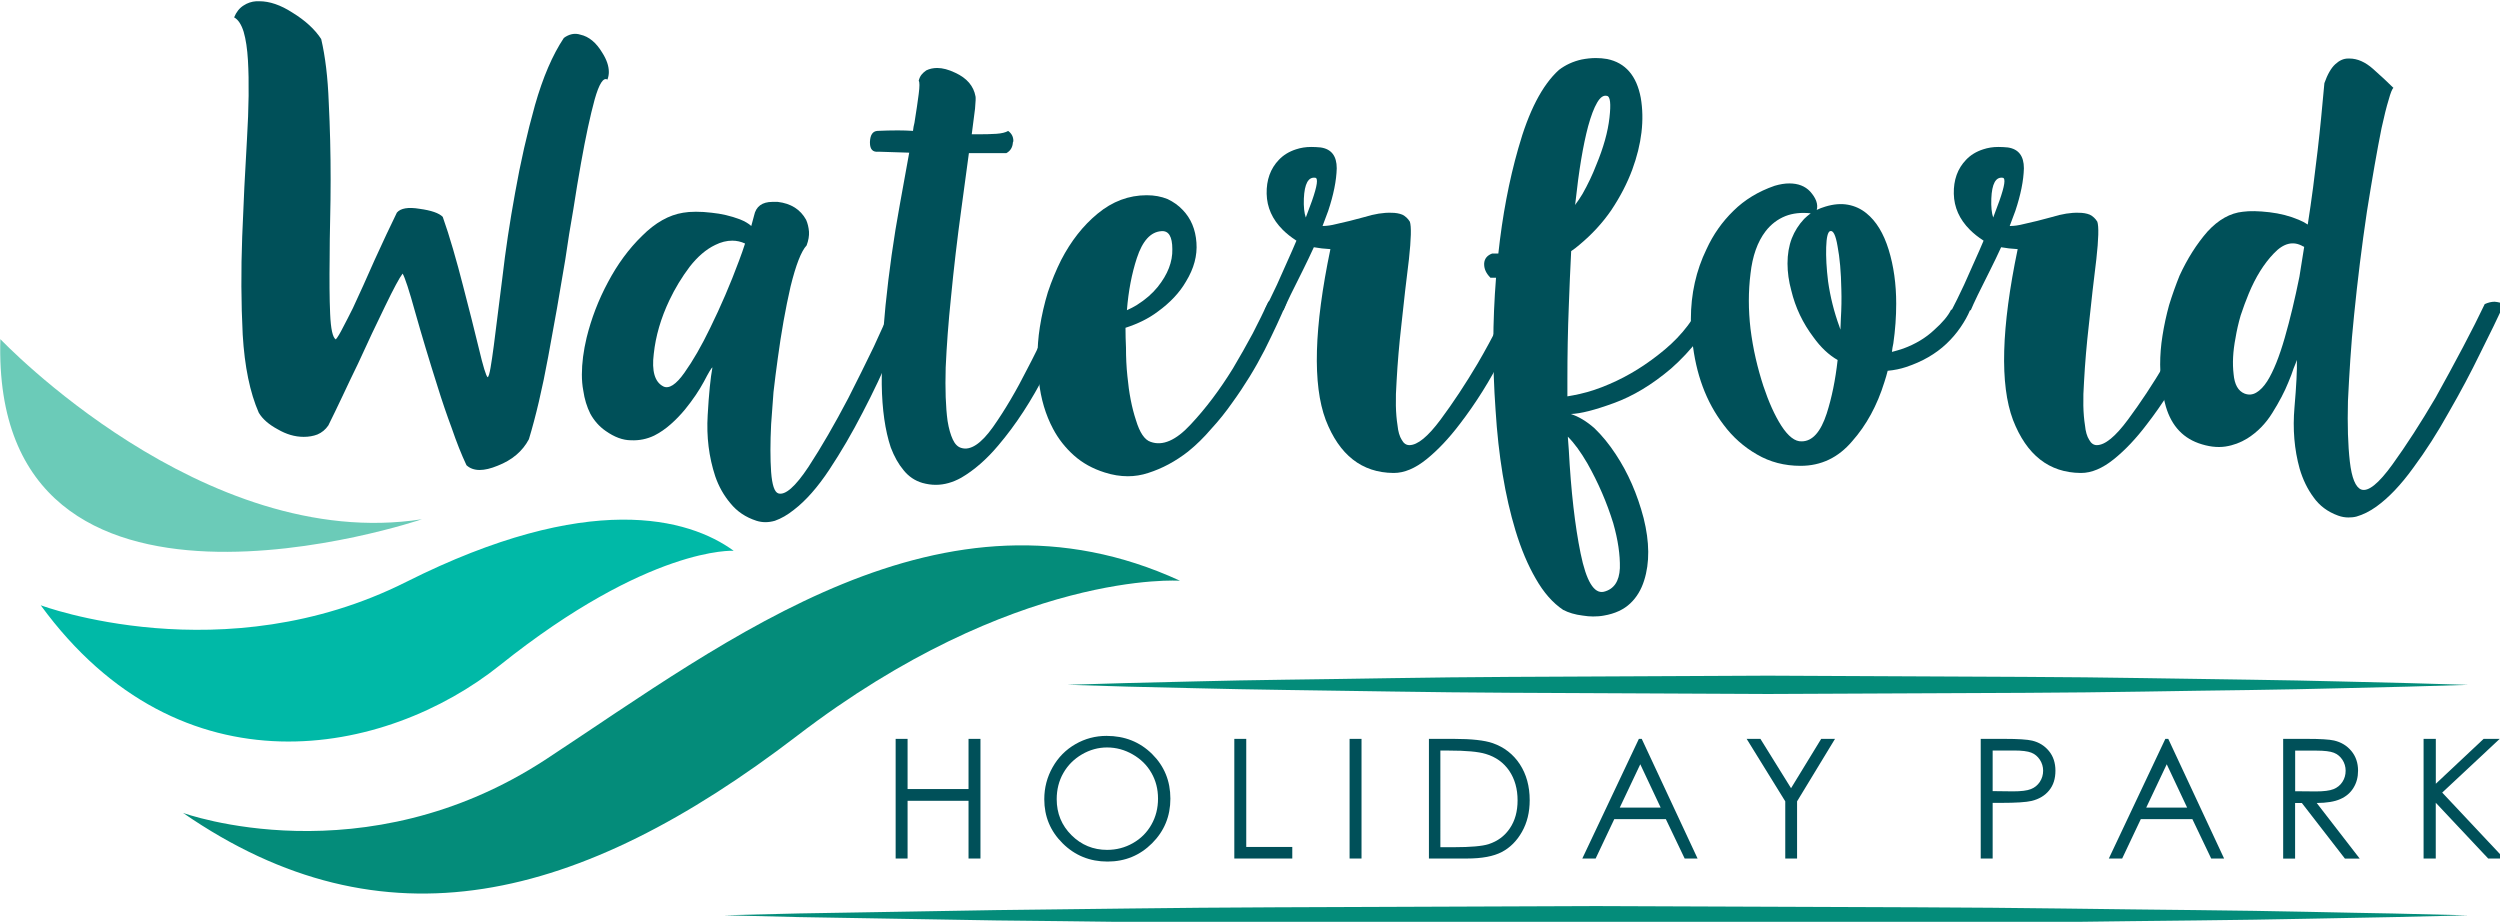
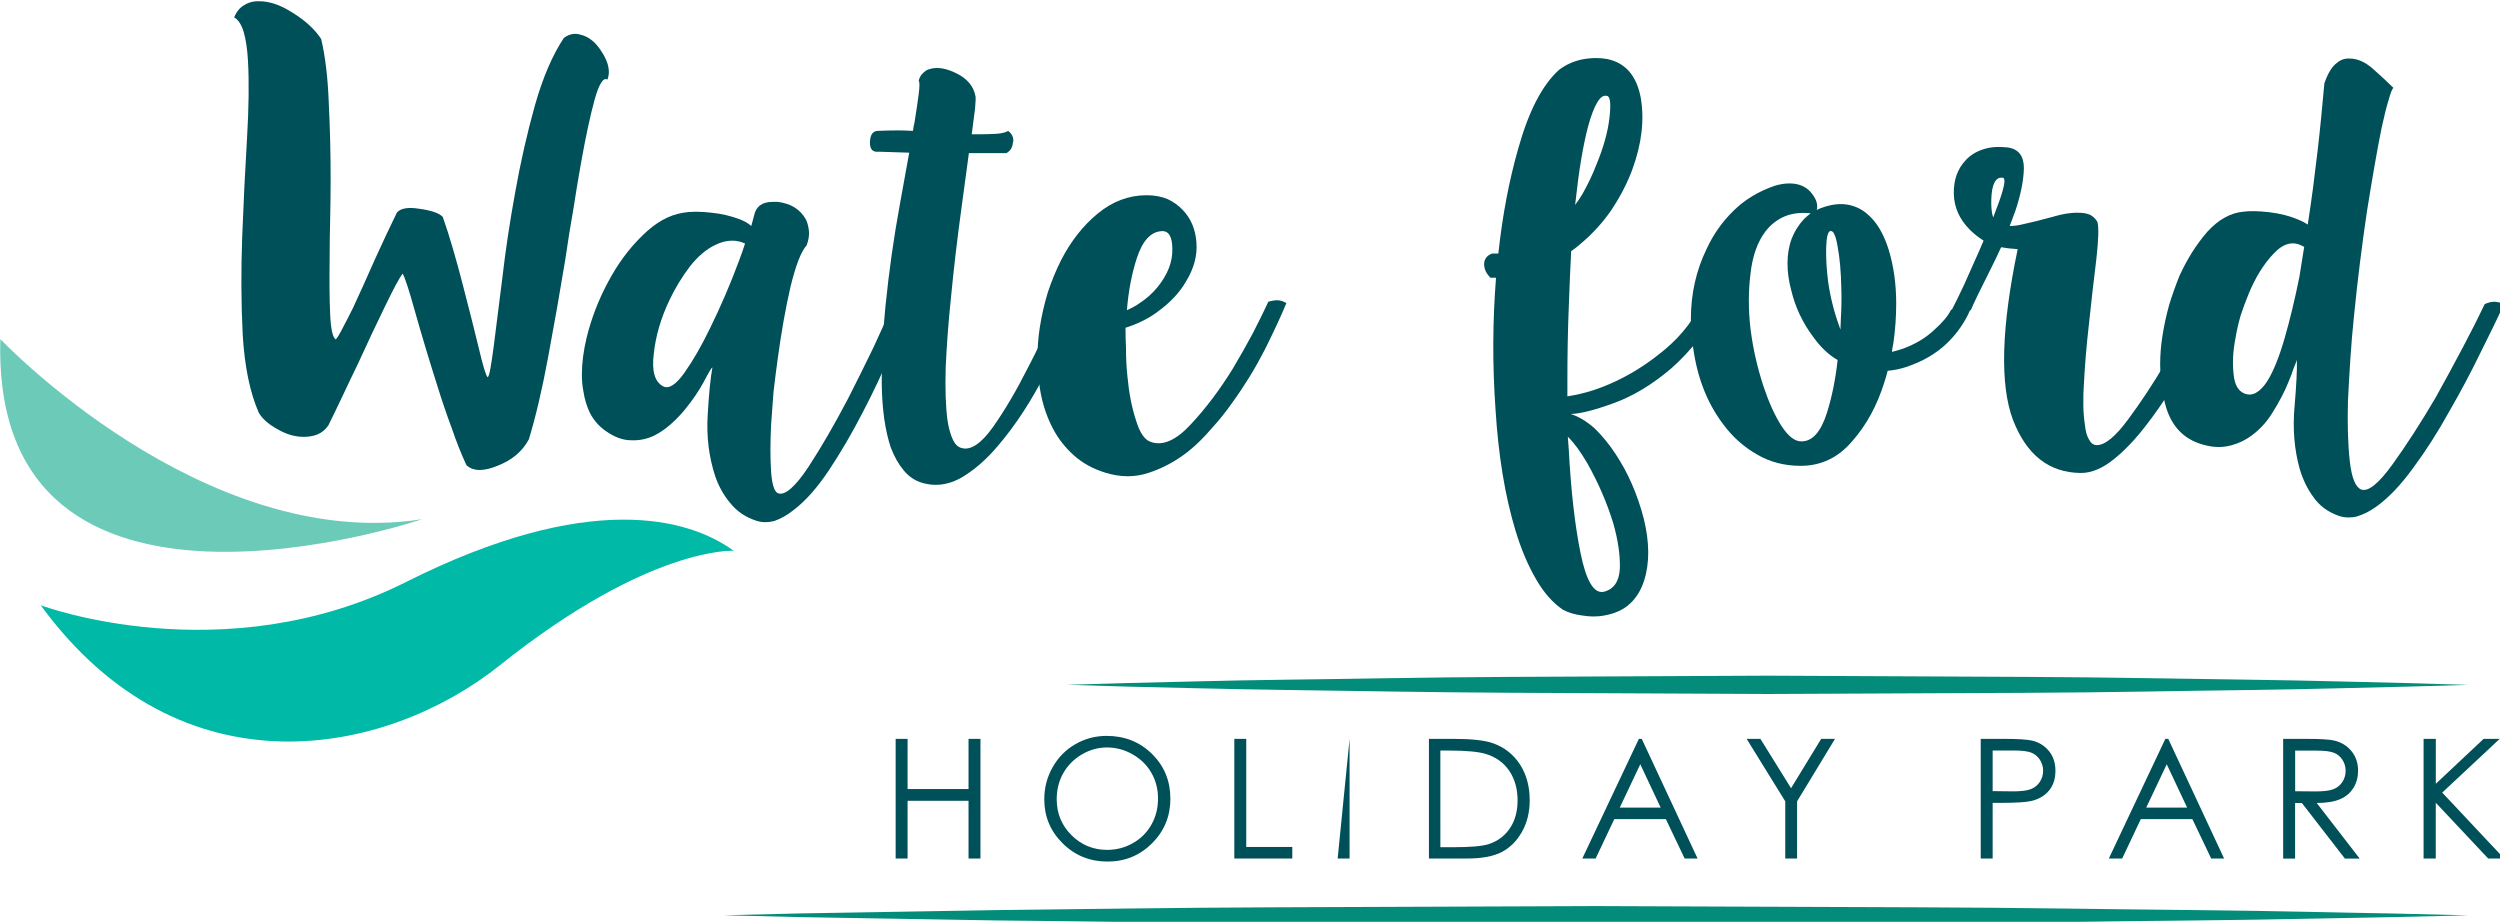
<svg xmlns="http://www.w3.org/2000/svg" width="108.801mm" height="40.116mm" viewBox="0 0 108.801 40.116" version="1.1" id="svg1">
  <defs id="defs1" />
  <g id="layer1" transform="translate(-51.213,-81.767)">
    <g id="g25" transform="matrix(0.265,0,0,0.265,45.624,47.225)">
      <g id="g26">
        <g id="g9">
          <path class="st0" d="m 59.54,133.2 c 0.36,-0.88 0.88,-1.53 1.55,-1.95 0.62,-0.41 1.32,-0.65 2.1,-0.7 h 0.47 c 1.71,0 3.52,0.62 5.44,1.86 2.12,1.3 3.7,2.75 4.74,4.35 0.67,2.85 1.09,6.32 1.24,10.41 0.21,4.14 0.31,8.37 0.31,12.66 0,2.23 -0.03,4.43 -0.08,6.6 -0.05,2.23 -0.08,4.3 -0.08,6.21 -0.05,3.68 -0.03,6.76 0.08,9.25 0.11,2.49 0.41,3.89 0.93,4.2 0.31,-0.36 0.7,-1.01 1.17,-1.95 0.47,-0.88 1.01,-1.94 1.63,-3.18 1.09,-2.33 2.28,-4.97 3.58,-7.93 1.34,-2.95 2.56,-5.54 3.65,-7.77 0.62,-0.72 1.86,-0.93 3.73,-0.62 1.91,0.26 3.19,0.7 3.8,1.32 0.57,1.6 1.14,3.39 1.71,5.36 0.57,1.97 1.12,3.96 1.63,5.98 0.99,3.78 1.84,7.17 2.57,10.18 0.72,3.06 1.22,4.66 1.47,4.82 0.16,-0.1 0.31,-0.62 0.47,-1.55 0.16,-0.88 0.33,-2.1 0.54,-3.66 0.36,-2.9 0.83,-6.6 1.4,-11.11 0.52,-4.51 1.22,-9.17 2.1,-13.99 0.88,-4.97 1.97,-9.76 3.26,-14.38 1.3,-4.56 2.88,-8.24 4.74,-11.03 0.41,-0.31 0.86,-0.52 1.32,-0.62 0.47,-0.1 0.93,-0.07 1.4,0.08 1.4,0.31 2.59,1.3 3.58,2.95 0.73,1.14 1.09,2.2 1.09,3.19 0,0.41 -0.08,0.83 -0.23,1.24 -0.67,-0.42 -1.37,0.68 -2.1,3.26 -0.72,2.64 -1.48,6.14 -2.25,10.49 -0.42,2.33 -0.83,4.84 -1.25,7.54 -0.47,2.64 -0.91,5.39 -1.32,8.24 -0.88,5.34 -1.81,10.65 -2.8,15.93 -0.98,5.34 -2.05,9.87 -3.18,13.6 -1.04,1.97 -2.75,3.42 -5.13,4.35 -1.14,0.47 -2.12,0.7 -2.95,0.7 -0.88,0 -1.61,-0.26 -2.17,-0.78 -0.83,-1.76 -1.63,-3.78 -2.41,-6.06 -0.83,-2.23 -1.61,-4.51 -2.33,-6.84 -1.4,-4.4 -2.61,-8.44 -3.65,-12.12 -1.03,-3.73 -1.74,-5.88 -2.1,-6.45 -0.52,0.68 -1.48,2.46 -2.88,5.36 -1.4,2.85 -2.87,5.98 -4.43,9.4 -0.88,1.81 -1.74,3.6 -2.56,5.36 -0.83,1.76 -1.61,3.37 -2.33,4.82 -0.47,0.68 -1.06,1.17 -1.79,1.48 -0.67,0.26 -1.43,0.39 -2.25,0.39 -1.45,0 -2.87,-0.42 -4.27,-1.24 -1.45,-0.78 -2.49,-1.68 -3.11,-2.72 -1.45,-3.31 -2.33,-7.58 -2.64,-12.82 -0.26,-5.18 -0.29,-10.57 -0.08,-16.16 0.21,-5.49 0.47,-10.8 0.78,-15.93 0.31,-5.18 0.36,-9.51 0.16,-12.98 -0.11,-1.86 -0.34,-3.42 -0.7,-4.66 -0.38,-1.22 -0.9,-2.02 -1.57,-2.38 z" id="path1" style="fill:#005059" />
          <path class="st0" d="m 144.93,165.75 c 0.31,-1.5 1.32,-2.25 3.03,-2.25 h 0.85 c 2.18,0.26 3.73,1.24 4.67,2.95 0.25,0.57 0.41,1.22 0.47,1.95 0.04,0.67 -0.08,1.42 -0.39,2.25 -0.88,0.93 -1.76,3.19 -2.64,6.76 -0.83,3.63 -1.53,7.57 -2.1,11.81 -0.26,1.86 -0.49,3.7 -0.7,5.52 -0.15,1.81 -0.28,3.58 -0.39,5.28 -0.15,3.06 -0.15,5.68 0,7.85 0.16,2.12 0.55,3.29 1.17,3.5 1.14,0.36 2.8,-1.09 4.97,-4.36 2.13,-3.26 4.3,-7.02 6.53,-11.27 1.45,-2.85 2.85,-5.67 4.2,-8.47 1.29,-2.8 2.38,-5.18 3.26,-7.15 0.52,-0.21 1.06,-0.31 1.63,-0.31 0.57,0 1.09,0.05 1.55,0.16 -0.93,2.12 -2.12,4.84 -3.57,8.16 -1.4,3.31 -2.98,6.66 -4.74,10.02 -1.71,3.32 -3.52,6.42 -5.44,9.32 -1.92,2.9 -3.86,5.1 -5.83,6.61 -1.04,0.83 -2.07,1.42 -3.11,1.79 -0.52,0.15 -1.04,0.23 -1.55,0.23 -0.52,0 -1.01,-0.08 -1.48,-0.23 -1.77,-0.57 -3.19,-1.53 -4.28,-2.88 -1.09,-1.29 -1.92,-2.77 -2.49,-4.43 -1.04,-3.16 -1.45,-6.5 -1.24,-10.02 0.2,-3.58 0.47,-6.19 0.78,-7.85 -0.16,0.05 -0.62,0.83 -1.4,2.33 -0.78,1.45 -1.81,2.98 -3.11,4.58 -0.73,0.88 -1.51,1.69 -2.33,2.41 -0.88,0.78 -1.79,1.4 -2.72,1.87 -1.19,0.57 -2.46,0.83 -3.8,0.77 -1.35,0 -2.75,-0.52 -4.2,-1.55 -1.03,-0.72 -1.86,-1.66 -2.49,-2.8 -0.57,-1.14 -0.96,-2.41 -1.16,-3.81 -0.16,-0.83 -0.23,-1.71 -0.23,-2.64 0,-1.86 0.26,-3.88 0.78,-6.06 0.78,-3.16 1.94,-6.19 3.5,-9.09 1.56,-2.95 3.42,-5.49 5.6,-7.61 2.17,-2.18 4.43,-3.44 6.75,-3.81 0.57,-0.1 1.27,-0.16 2.1,-0.16 0.82,0 1.68,0.05 2.56,0.16 1.6,0.16 3.16,0.52 4.67,1.09 0.77,0.31 1.4,0.67 1.86,1.09 0.2,-0.72 0.36,-1.29 0.46,-1.71 z m -3.57,4.12 c -0.93,0 -1.86,0.23 -2.8,0.7 -1.51,0.72 -2.9,1.92 -4.2,3.58 -1.29,1.71 -2.41,3.55 -3.34,5.51 -1.4,2.95 -2.25,5.88 -2.56,8.78 -0.36,2.85 0.16,4.64 1.55,5.36 0.93,0.47 2.1,-0.28 3.49,-2.25 1.4,-1.97 2.8,-4.4 4.2,-7.3 1.76,-3.58 3.34,-7.25 4.74,-11.03 0.41,-1.09 0.75,-2.05 1.01,-2.88 -0.67,-0.31 -1.37,-0.47 -2.09,-0.47 z" id="path2" style="fill:#005059" />
          <path class="st0" d="m 186.66,151.85 c 0.57,0.42 0.85,0.96 0.85,1.63 0,0.1 -0.03,0.18 -0.07,0.23 -0.05,0.83 -0.41,1.43 -1.09,1.79 h -6.14 c -0.36,2.64 -0.77,5.7 -1.24,9.17 -0.67,4.87 -1.24,9.74 -1.71,14.61 -0.42,4.04 -0.7,7.84 -0.86,11.42 -0.1,3.58 0,6.5 0.31,8.78 0.2,1.25 0.49,2.25 0.85,3.03 0.36,0.78 0.83,1.24 1.4,1.4 1.5,0.47 3.24,-0.67 5.2,-3.42 1.97,-2.8 3.86,-6.01 5.68,-9.63 1.04,-1.97 1.99,-3.92 2.87,-5.83 0.93,-1.92 1.76,-3.65 2.49,-5.21 0.47,-0.1 0.96,-0.18 1.48,-0.23 0.47,0 0.96,0.16 1.47,0.46 -1.24,3.01 -3,6.81 -5.28,11.43 -2.33,4.61 -4.94,8.62 -7.85,12.04 -1.92,2.28 -3.94,4.04 -6.06,5.28 -1.4,0.78 -2.8,1.17 -4.19,1.17 -0.73,0 -1.45,-0.11 -2.18,-0.31 -1.24,-0.36 -2.28,-1.06 -3.11,-2.1 -0.83,-0.99 -1.53,-2.23 -2.1,-3.73 -0.93,-2.79 -1.42,-6.24 -1.48,-10.33 v -1.09 c 0,-3.78 0.21,-7.74 0.62,-11.89 0.57,-5.6 1.34,-11.09 2.33,-16.47 0.57,-3.21 1.09,-6.09 1.56,-8.63 -1.45,-0.05 -3.14,-0.1 -5.05,-0.16 -0.93,0.11 -1.4,-0.39 -1.4,-1.47 v -0.16 c 0.05,-1.14 0.46,-1.74 1.24,-1.79 1.14,-0.05 2.25,-0.08 3.34,-0.08 0.83,0 1.66,0.03 2.49,0.08 0.05,-0.47 0.13,-0.91 0.24,-1.32 0.31,-1.91 0.54,-3.5 0.7,-4.74 0.16,-1.25 0.16,-1.97 0,-2.17 0.1,-0.42 0.26,-0.75 0.47,-1.01 0.21,-0.26 0.47,-0.49 0.78,-0.7 0.52,-0.25 1.11,-0.39 1.79,-0.39 0.88,0 1.86,0.26 2.95,0.78 1.92,0.88 3.03,2.18 3.34,3.89 0.05,0.21 0.02,0.88 -0.08,2.02 -0.15,1.14 -0.34,2.54 -0.54,4.2 h 0.93 c 1.19,0 2.23,-0.02 3.11,-0.08 0.87,-0.06 1.52,-0.22 1.94,-0.47 z" id="path3" style="fill:#005059" />
          <path class="st0" d="m 209.42,162.41 c 1.25,0 2.38,0.21 3.42,0.63 0.98,0.47 1.81,1.06 2.49,1.79 1.35,1.4 2.1,3.19 2.25,5.36 0.16,2.13 -0.41,4.25 -1.71,6.38 -1.04,1.81 -2.59,3.47 -4.66,4.97 -1.45,1.09 -3.21,1.97 -5.28,2.64 0,1.09 0.03,2.18 0.08,3.27 0,1.6 0.07,3.16 0.23,4.66 0.26,2.8 0.73,5.2 1.4,7.22 0.62,2.07 1.43,3.26 2.41,3.58 1.97,0.72 4.17,-0.23 6.61,-2.88 2.43,-2.59 4.74,-5.65 6.91,-9.17 1.14,-1.92 2.23,-3.84 3.26,-5.76 0.98,-1.91 1.84,-3.65 2.56,-5.21 0.52,-0.15 1.01,-0.23 1.48,-0.23 0.47,0 0.96,0.16 1.48,0.47 -0.88,2.13 -2.07,4.69 -3.57,7.69 -1.51,2.95 -3.27,5.83 -5.29,8.62 -1.09,1.56 -2.25,3.01 -3.49,4.35 -1.19,1.4 -2.46,2.64 -3.81,3.73 -2.07,1.61 -4.24,2.77 -6.53,3.5 -1.09,0.36 -2.2,0.54 -3.34,0.54 -1.24,0 -2.51,-0.2 -3.81,-0.62 -1.97,-0.62 -3.65,-1.55 -5.05,-2.8 -1.39,-1.24 -2.54,-2.69 -3.42,-4.35 -1.24,-2.33 -2.02,-4.95 -2.33,-7.85 -0.16,-1.24 -0.24,-2.49 -0.24,-3.73 0,-1.71 0.12,-3.42 0.39,-5.13 0.31,-1.97 0.75,-3.88 1.32,-5.75 0.62,-1.86 1.35,-3.62 2.18,-5.28 1.61,-3.11 3.6,-5.65 5.98,-7.61 2.44,-2.02 5.13,-3.03 8.08,-3.03 z m -1.63,18.03 c 1.4,-0.88 2.54,-1.87 3.42,-2.96 1.66,-2.07 2.46,-4.14 2.41,-6.21 0,-2.07 -0.6,-3.06 -1.79,-2.96 -1.76,0.11 -3.11,1.58 -4.04,4.43 -0.83,2.54 -1.38,5.39 -1.63,8.55 0.57,-0.25 1.12,-0.54 1.63,-0.85 z" id="path4" style="fill:#005059" />
-           <path class="st0" d="m 238.33,167.46 c 0.67,0 1.4,-0.11 2.18,-0.31 1.45,-0.31 3,-0.7 4.66,-1.16 1.66,-0.51 3.13,-0.75 4.43,-0.7 0.67,0 1.27,0.1 1.79,0.31 0.52,0.26 0.93,0.65 1.24,1.16 0.26,0.78 0.21,2.83 -0.15,6.14 -0.42,3.31 -0.83,6.94 -1.25,10.88 -0.36,3.15 -0.62,6.21 -0.78,9.17 -0.21,2.95 -0.15,5.36 0.15,7.23 0.1,1.04 0.34,1.84 0.7,2.41 0.31,0.57 0.73,0.86 1.25,0.86 1.34,0 3.05,-1.4 5.13,-4.2 2.07,-2.79 4.09,-5.85 6.06,-9.17 1.3,-2.22 2.46,-4.38 3.5,-6.45 1.03,-2.07 1.81,-3.7 2.33,-4.9 0.52,-0.1 1.02,-0.15 1.48,-0.15 0.52,0 1.01,0.08 1.48,0.23 -0.88,2.33 -2.41,5.59 -4.58,9.79 -2.13,4.2 -4.51,8 -7.15,11.42 -1.77,2.33 -3.58,4.25 -5.44,5.75 -1.86,1.5 -3.65,2.25 -5.36,2.25 h -0.08 c -5.18,-0.05 -8.88,-2.95 -11.11,-8.71 -2.18,-5.8 -1.92,-15.15 0.77,-28.05 -0.98,-0.05 -1.89,-0.16 -2.72,-0.31 -0.57,1.24 -1.16,2.49 -1.78,3.73 -1.66,3.27 -2.72,5.47 -3.19,6.61 -0.62,0.1 -1.16,0.18 -1.63,0.23 -0.47,0 -0.96,-0.1 -1.47,-0.31 0.51,-0.98 1.19,-2.35 2.02,-4.12 0.78,-1.76 1.6,-3.62 2.49,-5.59 0.26,-0.57 0.49,-1.11 0.7,-1.63 -0.88,-0.57 -1.63,-1.17 -2.25,-1.79 -1.71,-1.71 -2.59,-3.68 -2.64,-5.9 -0.05,-2.28 0.62,-4.15 2.02,-5.6 0.73,-0.77 1.66,-1.34 2.8,-1.71 0.78,-0.26 1.61,-0.39 2.49,-0.39 0.52,0 1.04,0.03 1.56,0.08 1.76,0.26 2.64,1.4 2.64,3.42 -0.05,2.02 -0.52,4.35 -1.4,6.99 -0.31,0.83 -0.62,1.66 -0.93,2.49 z m -1.24,-7.92 c -1.14,-0.16 -1.76,0.98 -1.87,3.42 -0.05,1.34 0.06,2.38 0.32,3.11 0.36,-0.93 0.7,-1.84 1.01,-2.72 0.87,-2.49 1.05,-3.76 0.54,-3.81 z" id="path5" style="fill:#005059" />
          <path class="st0" d="m 265.84,175.93 c -0.67,-0.67 -1.01,-1.4 -1.01,-2.17 v -0.15 c 0.05,-0.78 0.49,-1.32 1.32,-1.63 0.31,0 0.65,0 1.01,0 0.67,-6.22 1.76,-11.97 3.27,-17.25 1.71,-6.11 3.93,-10.41 6.68,-12.9 1.09,-0.83 2.33,-1.4 3.73,-1.71 0.78,-0.15 1.55,-0.24 2.33,-0.24 0.62,0 1.25,0.05 1.86,0.16 3.01,0.62 4.84,2.75 5.52,6.37 0.62,3.63 0.16,7.57 -1.4,11.81 -0.83,2.23 -1.97,4.43 -3.42,6.61 -1.45,2.12 -3.22,4.04 -5.29,5.75 -0.42,0.36 -0.85,0.7 -1.32,1.01 -0.15,2.95 -0.28,5.98 -0.39,9.09 -0.16,3.99 -0.23,8 -0.23,12.04 v 2.72 c 0.62,-0.1 1.29,-0.23 2.02,-0.39 1.61,-0.36 3.24,-0.91 4.89,-1.63 3.16,-1.35 6.19,-3.24 9.09,-5.67 2.9,-2.43 5.03,-5.25 6.38,-8.46 0.72,-0.26 1.26,-0.36 1.63,-0.31 0.41,0.05 0.88,0.18 1.4,0.39 -1.04,2.44 -2.28,4.61 -3.73,6.53 -1.5,1.92 -3.06,3.58 -4.66,4.98 -3.11,2.64 -6.25,4.53 -9.4,5.67 -3.11,1.14 -5.47,1.74 -7.07,1.79 1.3,0.41 2.59,1.19 3.89,2.33 1.24,1.19 2.41,2.62 3.5,4.28 2.02,3.05 3.55,6.55 4.58,10.49 0.98,3.93 1.01,7.35 0.08,10.25 -0.47,1.5 -1.22,2.75 -2.25,3.73 -1.09,1.04 -2.54,1.71 -4.35,2.02 -0.57,0.11 -1.17,0.15 -1.79,0.15 -0.52,0 -1.09,-0.05 -1.71,-0.15 -1.24,-0.15 -2.3,-0.47 -3.19,-0.93 -1.71,-1.14 -3.21,-2.85 -4.5,-5.12 -1.3,-2.23 -2.41,-4.87 -3.34,-7.93 -1.71,-5.65 -2.8,-12.25 -3.27,-19.82 -0.52,-7.3 -0.49,-14.53 0.08,-21.68 h -0.94 z m 12.89,28.29 c 0.36,6.79 1.01,12.46 1.94,17.01 0.93,4.56 2.2,6.66 3.81,6.3 1.66,-0.41 2.54,-1.71 2.64,-3.88 0.05,-2.18 -0.31,-4.64 -1.09,-7.38 -1.04,-3.37 -2.46,-6.66 -4.27,-9.86 -1.09,-1.87 -2.15,-3.32 -3.19,-4.35 0.06,0.71 0.11,1.43 0.16,2.16 z m 2.26,-42.04 c 0.88,-1.56 1.63,-3.13 2.25,-4.74 1.19,-2.85 1.91,-5.44 2.17,-7.77 0.26,-2.28 0.13,-3.47 -0.39,-3.57 -0.57,-0.16 -1.11,0.2 -1.63,1.09 -0.52,0.88 -1.01,2.17 -1.48,3.88 -0.83,3.11 -1.53,7.3 -2.1,12.59 0,0.15 -0.03,0.29 -0.08,0.39 0.48,-0.63 0.89,-1.25 1.26,-1.87 z" id="path6" style="fill:#005059" />
          <path class="st0" d="m 312.53,160.86 c 0.88,-0.26 1.68,-0.39 2.41,-0.39 1.45,0 2.59,0.44 3.42,1.32 0.98,1.09 1.34,2.1 1.09,3.03 0.42,-0.2 0.88,-0.39 1.4,-0.54 1.34,-0.41 2.59,-0.52 3.73,-0.31 1.14,0.21 2.15,0.68 3.03,1.4 1.6,1.29 2.82,3.29 3.65,5.98 0.83,2.69 1.24,5.65 1.24,8.86 0,2.12 -0.15,4.3 -0.47,6.53 -0.11,0.47 -0.18,0.93 -0.23,1.4 0.62,-0.16 1.25,-0.34 1.86,-0.55 1.97,-0.72 3.66,-1.73 5.05,-3.03 1.4,-1.24 2.33,-2.36 2.8,-3.34 0.67,-0.15 1.22,-0.25 1.63,-0.31 0.42,-0.05 0.91,0.08 1.48,0.39 -0.36,0.88 -0.88,1.81 -1.55,2.79 -0.67,0.98 -1.45,1.89 -2.33,2.72 -1.76,1.66 -3.96,2.93 -6.61,3.81 -0.93,0.31 -1.94,0.52 -3.03,0.62 -0.16,0.62 -0.33,1.24 -0.54,1.86 -1.19,3.84 -2.95,7.07 -5.29,9.71 -2.28,2.69 -5.1,4.04 -8.47,4.04 -2.64,0 -5.03,-0.62 -7.15,-1.86 -2.17,-1.24 -4.01,-2.88 -5.51,-4.9 -2.85,-3.73 -4.56,-8.34 -5.13,-13.83 -0.16,-1.19 -0.23,-2.36 -0.23,-3.5 0,-4.14 0.86,-7.98 2.57,-11.5 1.09,-2.38 2.56,-4.48 4.43,-6.3 1.81,-1.79 4.06,-3.17 6.75,-4.1 z m 1.79,4.97 c -1.3,0.52 -2.38,1.35 -3.26,2.48 -1.35,1.76 -2.17,4.1 -2.49,7 -0.36,2.9 -0.36,5.9 0,9.02 0.21,1.66 0.49,3.29 0.86,4.89 0.36,1.56 0.78,3.06 1.25,4.51 0.88,2.64 1.86,4.82 2.95,6.53 1.14,1.76 2.26,2.62 3.34,2.57 1.76,0 3.13,-1.53 4.12,-4.58 0.83,-2.59 1.43,-5.52 1.79,-8.78 -1.45,-0.83 -2.77,-2.07 -3.96,-3.73 -1.76,-2.33 -2.98,-4.89 -3.65,-7.69 -0.41,-1.5 -0.62,-2.98 -0.62,-4.43 0,-1.51 0.23,-2.88 0.7,-4.12 0.47,-1.19 1.14,-2.25 2.02,-3.19 0.31,-0.31 0.67,-0.62 1.09,-0.93 -1.58,-0.17 -2.95,-0.01 -4.14,0.45 z m 9.09,16.86 c 0.1,-1.66 0.13,-3.27 0.08,-4.82 -0.05,-2.85 -0.26,-5.21 -0.62,-7.07 -0.31,-1.87 -0.73,-2.69 -1.25,-2.49 -0.36,0.16 -0.57,1.04 -0.62,2.64 -0.05,1.6 0.05,3.48 0.31,5.6 0.36,2.54 0.98,5.02 1.87,7.46 l 0.16,0.47 z" id="path7" style="fill:#005059" />
          <path class="st0" d="m 351.23,167.46 c 0.67,0 1.4,-0.11 2.18,-0.31 1.45,-0.31 3,-0.7 4.66,-1.16 1.66,-0.51 3.14,-0.75 4.43,-0.7 0.67,0 1.27,0.1 1.79,0.31 0.52,0.26 0.93,0.65 1.24,1.16 0.26,0.78 0.21,2.83 -0.16,6.14 -0.41,3.31 -0.83,6.94 -1.24,10.88 -0.36,3.15 -0.62,6.21 -0.78,9.17 -0.21,2.95 -0.15,5.36 0.15,7.23 0.1,1.04 0.33,1.84 0.7,2.41 0.31,0.57 0.73,0.86 1.24,0.86 1.35,0 3.06,-1.4 5.13,-4.2 2.07,-2.79 4.09,-5.85 6.06,-9.17 1.29,-2.22 2.46,-4.38 3.49,-6.45 1.04,-2.07 1.81,-3.7 2.33,-4.9 0.52,-0.1 1.01,-0.15 1.48,-0.15 0.52,0 1.01,0.08 1.48,0.23 -0.88,2.33 -2.41,5.59 -4.59,9.79 -2.12,4.2 -4.5,8 -7.15,11.42 -1.76,2.33 -3.57,4.25 -5.44,5.75 -1.87,1.5 -3.65,2.25 -5.36,2.25 h -0.08 c -5.18,-0.05 -8.88,-2.95 -11.11,-8.71 -2.18,-5.8 -1.92,-15.15 0.77,-28.05 -0.98,-0.05 -1.89,-0.16 -2.72,-0.31 -0.57,1.24 -1.16,2.49 -1.79,3.73 -1.66,3.27 -2.72,5.47 -3.19,6.61 -0.62,0.1 -1.16,0.18 -1.63,0.23 -0.46,0 -0.96,-0.1 -1.48,-0.31 0.52,-0.98 1.19,-2.35 2.02,-4.12 0.78,-1.76 1.6,-3.62 2.49,-5.59 0.26,-0.57 0.49,-1.11 0.7,-1.63 -0.88,-0.57 -1.63,-1.17 -2.25,-1.79 -1.71,-1.71 -2.59,-3.68 -2.64,-5.9 -0.05,-2.28 0.62,-4.15 2.02,-5.6 0.73,-0.77 1.66,-1.34 2.8,-1.71 0.78,-0.26 1.61,-0.39 2.49,-0.39 0.52,0 1.04,0.03 1.56,0.08 1.76,0.26 2.64,1.4 2.64,3.42 -0.05,2.02 -0.52,4.35 -1.4,6.99 -0.31,0.83 -0.62,1.66 -0.93,2.49 z m -1.24,-7.92 c -1.14,-0.16 -1.77,0.98 -1.87,3.42 -0.05,1.34 0.05,2.38 0.31,3.11 0.36,-0.93 0.7,-1.84 1.01,-2.72 0.88,-2.49 1.07,-3.76 0.55,-3.81 z" id="path8" style="fill:#005059" />
          <path class="st0" d="m 400.96,161.17 c 0.57,-4.4 1.01,-8.21 1.32,-11.42 0.31,-3.26 0.49,-5.18 0.54,-5.75 0.51,-1.45 1.11,-2.49 1.79,-3.11 0.67,-0.62 1.37,-0.93 2.1,-0.93 h 0.23 c 1.3,0 2.59,0.57 3.88,1.71 1.4,1.25 2.51,2.28 3.34,3.11 -0.21,0.16 -0.47,0.81 -0.78,1.94 -0.37,1.19 -0.75,2.74 -1.17,4.66 -0.73,3.63 -1.53,8.22 -2.41,13.75 -0.83,5.6 -1.53,11.24 -2.1,16.94 -0.26,2.49 -0.47,4.92 -0.62,7.3 -0.16,2.44 -0.29,4.72 -0.39,6.84 -0.1,3.94 0,7.25 0.31,9.95 0.31,2.69 0.94,4.22 1.87,4.58 1.14,0.41 2.85,-0.96 5.13,-4.12 2.28,-3.16 4.64,-6.81 7.07,-10.95 1.56,-2.8 3.06,-5.57 4.51,-8.31 1.45,-2.75 2.64,-5.1 3.57,-7.07 0.57,-0.26 1.11,-0.39 1.63,-0.39 0.57,0.05 1.08,0.18 1.55,0.39 -0.98,2.13 -2.28,4.79 -3.89,8.01 -1.56,3.21 -3.29,6.47 -5.21,9.79 -1.81,3.26 -3.75,6.3 -5.82,9.09 -2.02,2.8 -4.04,4.92 -6.06,6.37 -1.09,0.78 -2.18,1.32 -3.26,1.63 -0.41,0.11 -0.86,0.15 -1.32,0.15 -0.57,0 -1.14,-0.1 -1.71,-0.31 -1.71,-0.62 -3.06,-1.63 -4.04,-3.03 -0.99,-1.34 -1.74,-2.9 -2.26,-4.66 -0.88,-3.16 -1.16,-6.53 -0.85,-10.1 0.31,-3.57 0.44,-6.16 0.39,-7.77 -0.1,0.31 -0.28,0.77 -0.54,1.4 -0.21,0.67 -0.5,1.42 -0.85,2.25 -0.62,1.56 -1.51,3.24 -2.64,5.05 -1.09,1.76 -2.46,3.16 -4.12,4.2 -1.09,0.67 -2.28,1.12 -3.58,1.32 -1.35,0.2 -2.82,0.02 -4.43,-0.55 -2.85,-1.03 -4.69,-3.24 -5.51,-6.6 -0.52,-2.02 -0.78,-4.12 -0.78,-6.3 0,-1.55 0.12,-3.13 0.38,-4.74 0.26,-1.66 0.62,-3.34 1.09,-5.05 0.51,-1.66 1.09,-3.27 1.71,-4.82 1.29,-2.8 2.82,-5.21 4.58,-7.23 1.81,-1.97 3.75,-3.06 5.83,-3.27 1.09,-0.15 2.54,-0.13 4.35,0.08 1.76,0.21 3.36,0.62 4.82,1.24 0.52,0.21 1.01,0.47 1.48,0.78 0.32,-2.06 0.61,-4.08 0.87,-6.05 z m -6.45,10.8 c -1.6,1.66 -2.98,3.86 -4.12,6.61 -0.47,1.14 -0.91,2.33 -1.32,3.57 -0.36,1.24 -0.65,2.49 -0.85,3.73 -0.42,2.18 -0.52,4.15 -0.31,5.91 0.15,1.71 0.75,2.77 1.79,3.19 0.67,0.26 1.32,0.21 1.94,-0.16 0.62,-0.36 1.22,-0.98 1.79,-1.86 1.04,-1.66 1.99,-4.04 2.88,-7.14 0.88,-3.06 1.68,-6.4 2.41,-10.03 0.26,-1.61 0.51,-3.24 0.78,-4.89 -0.05,-0.05 -0.1,-0.08 -0.16,-0.08 -1.62,-0.95 -3.22,-0.56 -4.83,1.15 z" id="path9" style="fill:#005059" />
        </g>
        <g id="g20">
          <path class="st0" d="m 168.18,251.69 h 1.96 v 8.24 h 10.01 v -8.24 h 1.96 v 19.65 h -1.96 v -9.48 h -10.01 v 9.48 h -1.96 z" id="path10" style="fill:#005059" />
          <path class="st0" d="m 202.82,251.2 c 2.97,0 5.47,0.99 7.48,2.98 2,1.98 3,4.43 3,7.33 0,2.88 -1,5.32 -3,7.32 -2,2 -4.44,3.01 -7.32,3.01 -2.91,0 -5.37,-1 -7.38,-3 -2.01,-1.99 -3.01,-4.4 -3.01,-7.24 0,-1.89 0.46,-3.64 1.37,-5.25 0.91,-1.62 2.16,-2.88 3.74,-3.79 1.58,-0.91 3.28,-1.36 5.12,-1.36 z m 0.08,1.9 c -1.45,0 -2.83,0.38 -4.13,1.14 -1.3,0.76 -2.32,1.78 -3.05,3.06 -0.73,1.28 -1.09,2.72 -1.09,4.29 0,2.34 0.81,4.31 2.43,5.92 1.62,1.61 3.58,2.41 5.85,2.41 1.53,0 2.94,-0.37 4.24,-1.11 1.3,-0.74 2.31,-1.75 3.03,-3.03 0.73,-1.28 1.09,-2.71 1.09,-4.28 0,-1.56 -0.36,-2.97 -1.09,-4.23 -0.72,-1.27 -1.75,-2.27 -3.07,-3.03 -1.32,-0.76 -2.72,-1.14 -4.21,-1.14 z" id="path11" style="fill:#005059" />
          <path class="st0" d="m 223.8,251.69 h 1.96 v 17.75 h 7.56 v 1.9 h -9.52 z" id="path12" style="fill:#005059" />
-           <path class="st0" d="m 242.73,251.69 h 1.96 v 19.65 h -1.96 z" id="path13" style="fill:#005059" />
+           <path class="st0" d="m 242.73,251.69 v 19.65 h -1.96 z" id="path13" style="fill:#005059" />
          <path class="st0" d="m 255.76,271.34 v -19.65 h 4.07 c 2.94,0 5.07,0.24 6.4,0.7 1.91,0.67 3.39,1.83 4.47,3.48 1.07,1.65 1.61,3.61 1.61,5.89 0,1.97 -0.42,3.7 -1.27,5.2 -0.85,1.5 -1.95,2.6 -3.31,3.31 -1.36,0.71 -3.26,1.07 -5.71,1.07 z m 1.88,-1.86 h 2.27 c 2.71,0 4.6,-0.17 5.65,-0.5 1.48,-0.48 2.64,-1.34 3.49,-2.6 0.85,-1.25 1.27,-2.78 1.27,-4.59 0,-1.89 -0.46,-3.51 -1.37,-4.86 -0.92,-1.34 -2.2,-2.27 -3.84,-2.76 -1.23,-0.38 -3.26,-0.56 -6.08,-0.56 h -1.39 z" id="path14" style="fill:#005059" />
          <path class="st0" d="m 290.71,251.69 9.17,19.65 h -2.12 l -3.09,-6.47 h -8.47 l -3.06,6.47 h -2.19 l 9.29,-19.65 z m -0.24,4.17 -3.37,7.12 h 6.72 z" id="path15" style="fill:#005059" />
          <path class="st0" d="m 307.94,251.69 h 2.26 l 5.03,8.1 4.95,-8.1 h 2.27 l -6.23,10.26 v 9.39 h -1.94 v -9.39 z" id="path16" style="fill:#005059" />
          <path class="st0" d="m 346.38,251.69 h 3.91 c 2.24,0 3.75,0.1 4.54,0.29 1.13,0.27 2.04,0.84 2.75,1.7 0.71,0.86 1.07,1.94 1.07,3.24 0,1.31 -0.34,2.39 -1.04,3.24 -0.69,0.85 -1.65,1.42 -2.87,1.72 -0.89,0.21 -2.56,0.32 -5,0.32 h -1.4 v 9.14 h -1.96 z m 1.96,1.92 v 6.66 l 3.33,0.04 c 1.34,0 2.33,-0.12 2.95,-0.37 0.62,-0.24 1.11,-0.64 1.47,-1.19 0.36,-0.55 0.54,-1.16 0.54,-1.83 0,-0.66 -0.18,-1.26 -0.54,-1.81 -0.36,-0.54 -0.82,-0.93 -1.41,-1.16 -0.58,-0.23 -1.54,-0.35 -2.86,-0.35 h -3.48 z" id="path17" style="fill:#005059" />
          <path class="st0" d="m 377.18,251.69 9.17,19.65 h -2.12 l -3.09,-6.47 h -8.47 l -3.06,6.47 h -2.19 l 9.28,-19.65 z m -0.25,4.17 -3.37,7.12 h 6.72 z" id="path18" style="fill:#005059" />
          <path class="st0" d="m 396.06,251.69 h 3.91 c 2.18,0 3.66,0.09 4.44,0.27 1.16,0.27 2.11,0.84 2.84,1.72 0.73,0.88 1.1,1.96 1.1,3.24 0,1.06 -0.25,2.01 -0.76,2.82 -0.5,0.82 -1.22,1.43 -2.16,1.84 -0.93,0.42 -2.23,0.63 -3.87,0.64 l 7.06,9.13 h -2.43 l -7.07,-9.13 h -1.11 v 9.13 h -1.96 v -19.66 z m 1.96,1.92 v 6.68 l 3.38,0.03 c 1.31,0 2.28,-0.12 2.91,-0.37 0.63,-0.25 1.12,-0.65 1.47,-1.19 0.36,-0.55 0.53,-1.16 0.53,-1.84 0,-0.66 -0.18,-1.26 -0.53,-1.8 -0.36,-0.54 -0.82,-0.92 -1.4,-1.15 -0.58,-0.23 -1.55,-0.35 -2.89,-0.35 h -3.47 z" id="path19" style="fill:#005059" />
          <path class="st0" d="m 419.12,251.69 h 2 v 7.37 l 7.85,-7.37 h 2.64 l -9.44,8.82 10.17,10.83 h -2.62 l -8.61,-9.16 v 9.16 h -2 v -19.65 z" id="path20" style="fill:#005059" />
        </g>
        <path class="st1" d="m 196.38,242.81 c 0,0 3.59,-0.11 9.89,-0.29 6.29,-0.12 15.28,-0.42 26.06,-0.55 10.79,-0.12 23.37,-0.4 36.85,-0.46 13.48,-0.06 27.86,-0.13 42.24,-0.2 14.38,0.07 28.76,0.13 42.24,0.2 13.48,0.05 26.06,0.33 36.85,0.46 10.78,0.14 19.77,0.44 26.06,0.56 6.29,0.18 9.89,0.29 9.89,0.29 0,0 -3.59,0.11 -9.89,0.29 -6.29,0.12 -15.28,0.42 -26.06,0.56 -10.79,0.12 -23.37,0.41 -36.85,0.46 -13.48,0.06 -27.86,0.13 -42.24,0.19 -14.38,-0.07 -28.76,-0.14 -42.24,-0.2 -13.48,-0.06 -26.06,-0.33 -36.85,-0.46 -10.78,-0.14 -19.77,-0.43 -26.06,-0.55 -6.3,-0.19 -9.89,-0.3 -9.89,-0.3 z" id="path21" style="fill:#048c7a" />
        <path class="st1" d="m 139.99,280.66 c 0,0 4.48,-0.11 12.31,-0.3 7.83,-0.13 19.02,-0.33 32.45,-0.55 13.43,-0.13 29.09,-0.41 45.88,-0.46 16.78,-0.06 34.69,-0.13 52.59,-0.2 17.9,0.06 35.81,0.13 52.59,0.2 16.78,0.05 32.45,0.34 45.88,0.46 13.43,0.13 24.62,0.44 32.45,0.56 7.83,0.19 12.31,0.3 12.31,0.3 0,0 -4.48,0.11 -12.31,0.29 -7.84,0.12 -19.02,0.42 -32.45,0.55 -13.43,0.12 -29.1,0.41 -45.88,0.46 -16.79,0.06 -34.69,0.13 -52.59,0.2 -17.91,-0.07 -35.81,-0.14 -52.59,-0.2 -16.78,-0.06 -32.45,-0.34 -45.88,-0.46 -13.43,-0.23 -24.62,-0.42 -32.45,-0.55 -7.83,-0.2 -12.31,-0.3 -12.31,-0.3 z" id="path22" style="fill:#048c7a" />
-         <path class="st1" d="m 51.15,263.85 c 0,0 29.7,10.84 59.69,-8.86 30,-19.71 65.08,-47.2 104.04,-29.27 0,0 -27.13,-1.92 -62.89,25.47 -35.78,27.38 -67.95,35.38 -100.84,12.66 z" id="path23" style="fill:#048c7a" />
        <path class="st2" d="m 27.78,229.75 c 0,0 30,11.25 60.01,-3.83 30.01,-15.08 46.41,-10.5 53.79,-5.12 0,0 -13.83,-0.83 -38.41,18.81 -18.67,14.92 -52.35,21.7 -75.39,-9.86 z" id="path24" style="fill:#00b9a7" />
        <path class="st3" d="m 21.15,186.04 c 0,0 33.34,35.16 69.24,29.58 0.01,0.01 -70.82,23.98 -69.24,-29.58 z" id="path25" style="fill:#6bcbb8" />
      </g>
    </g>
  </g>
</svg>